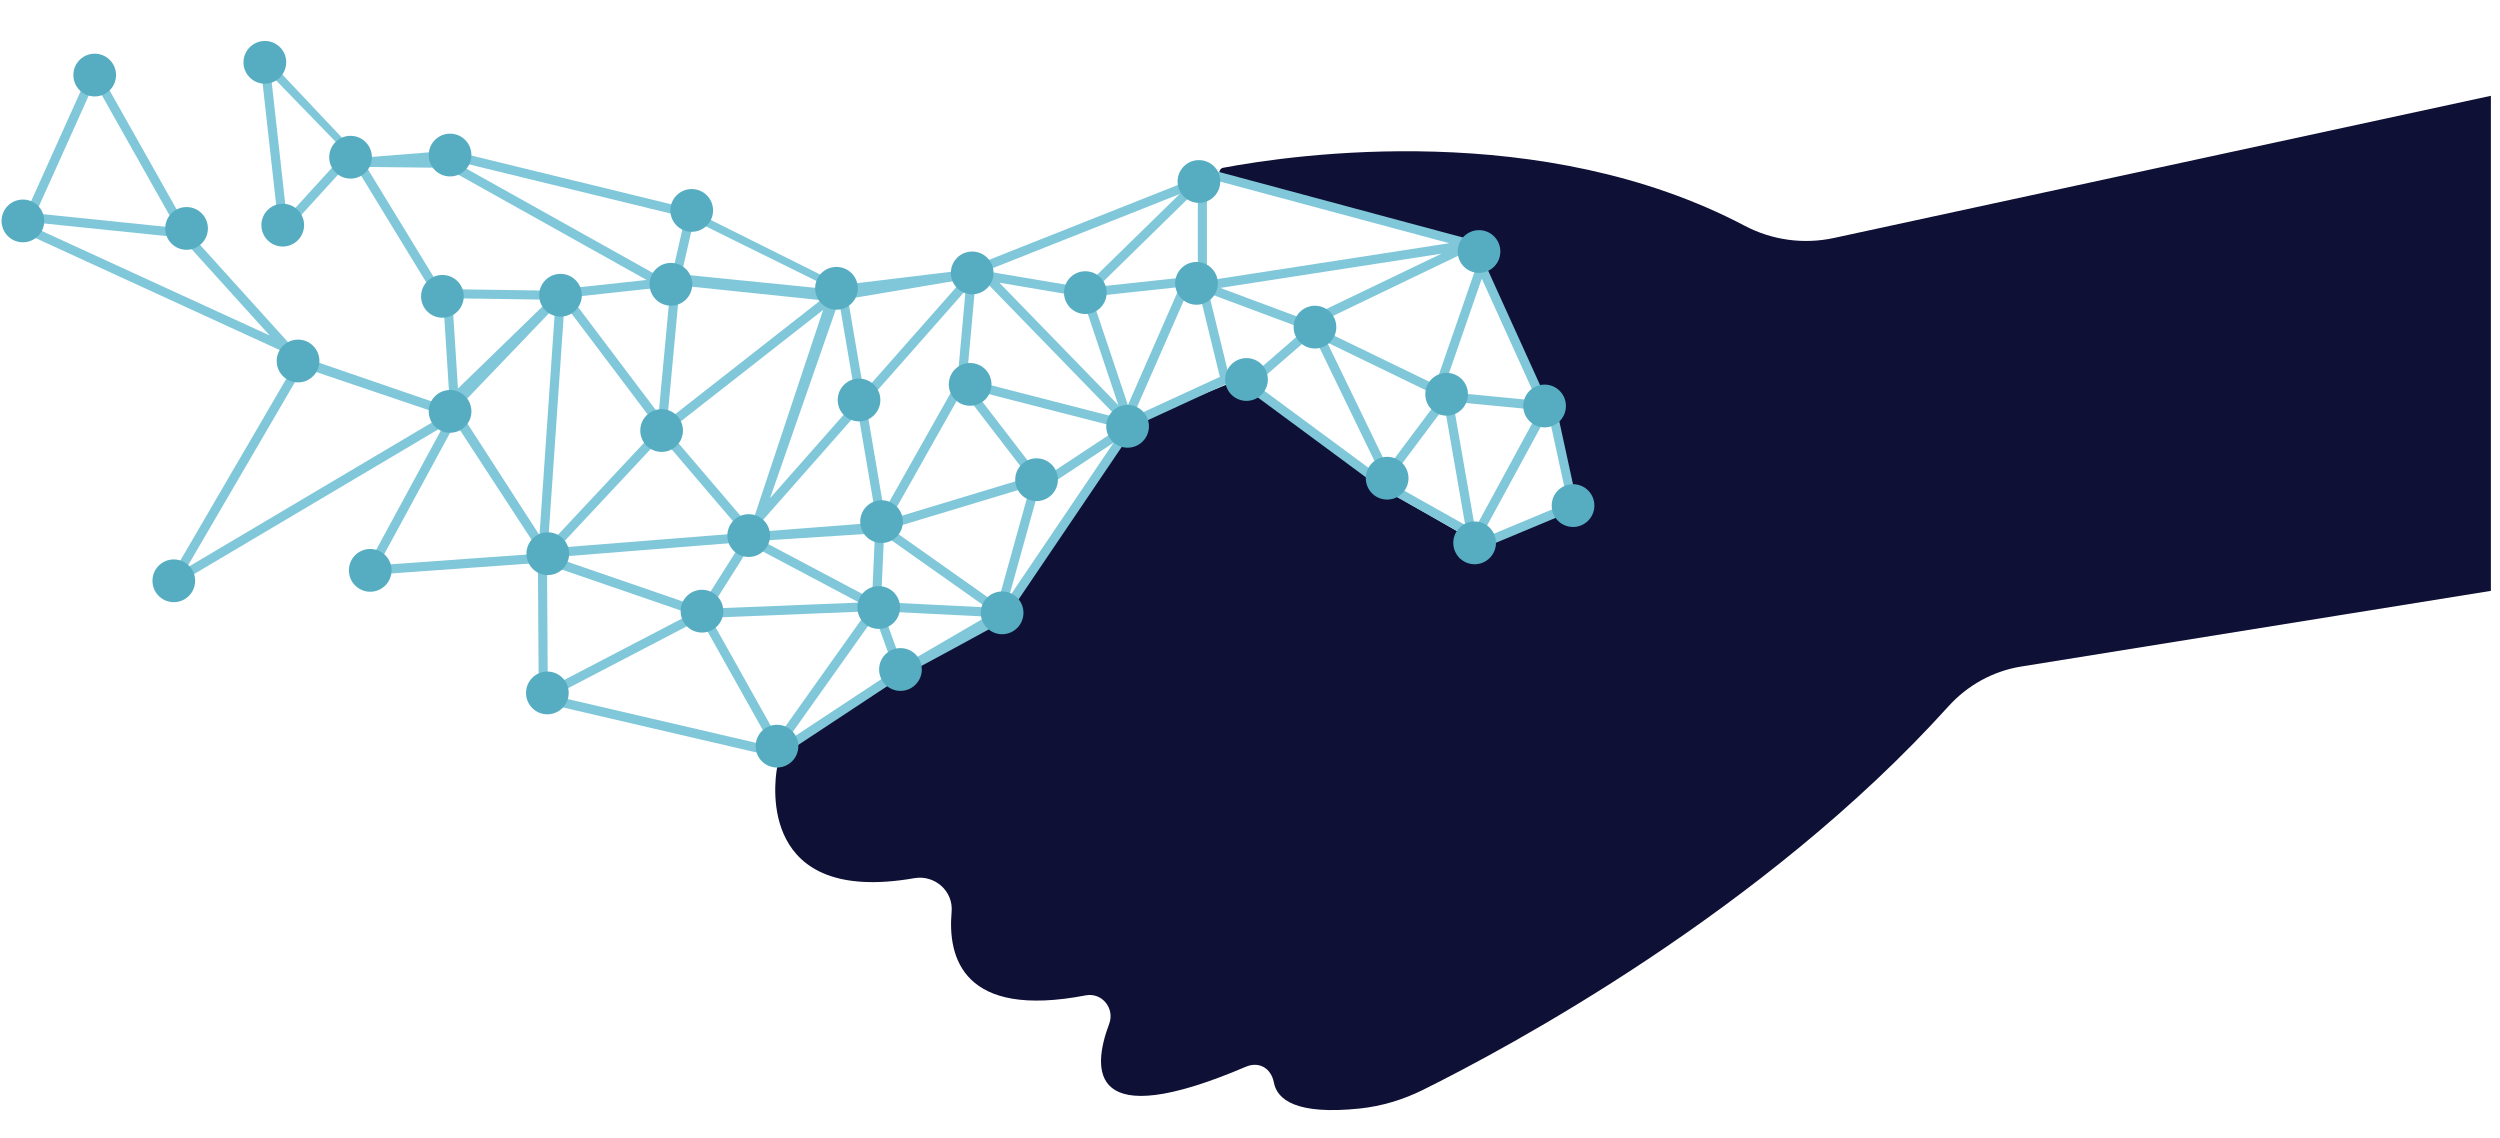
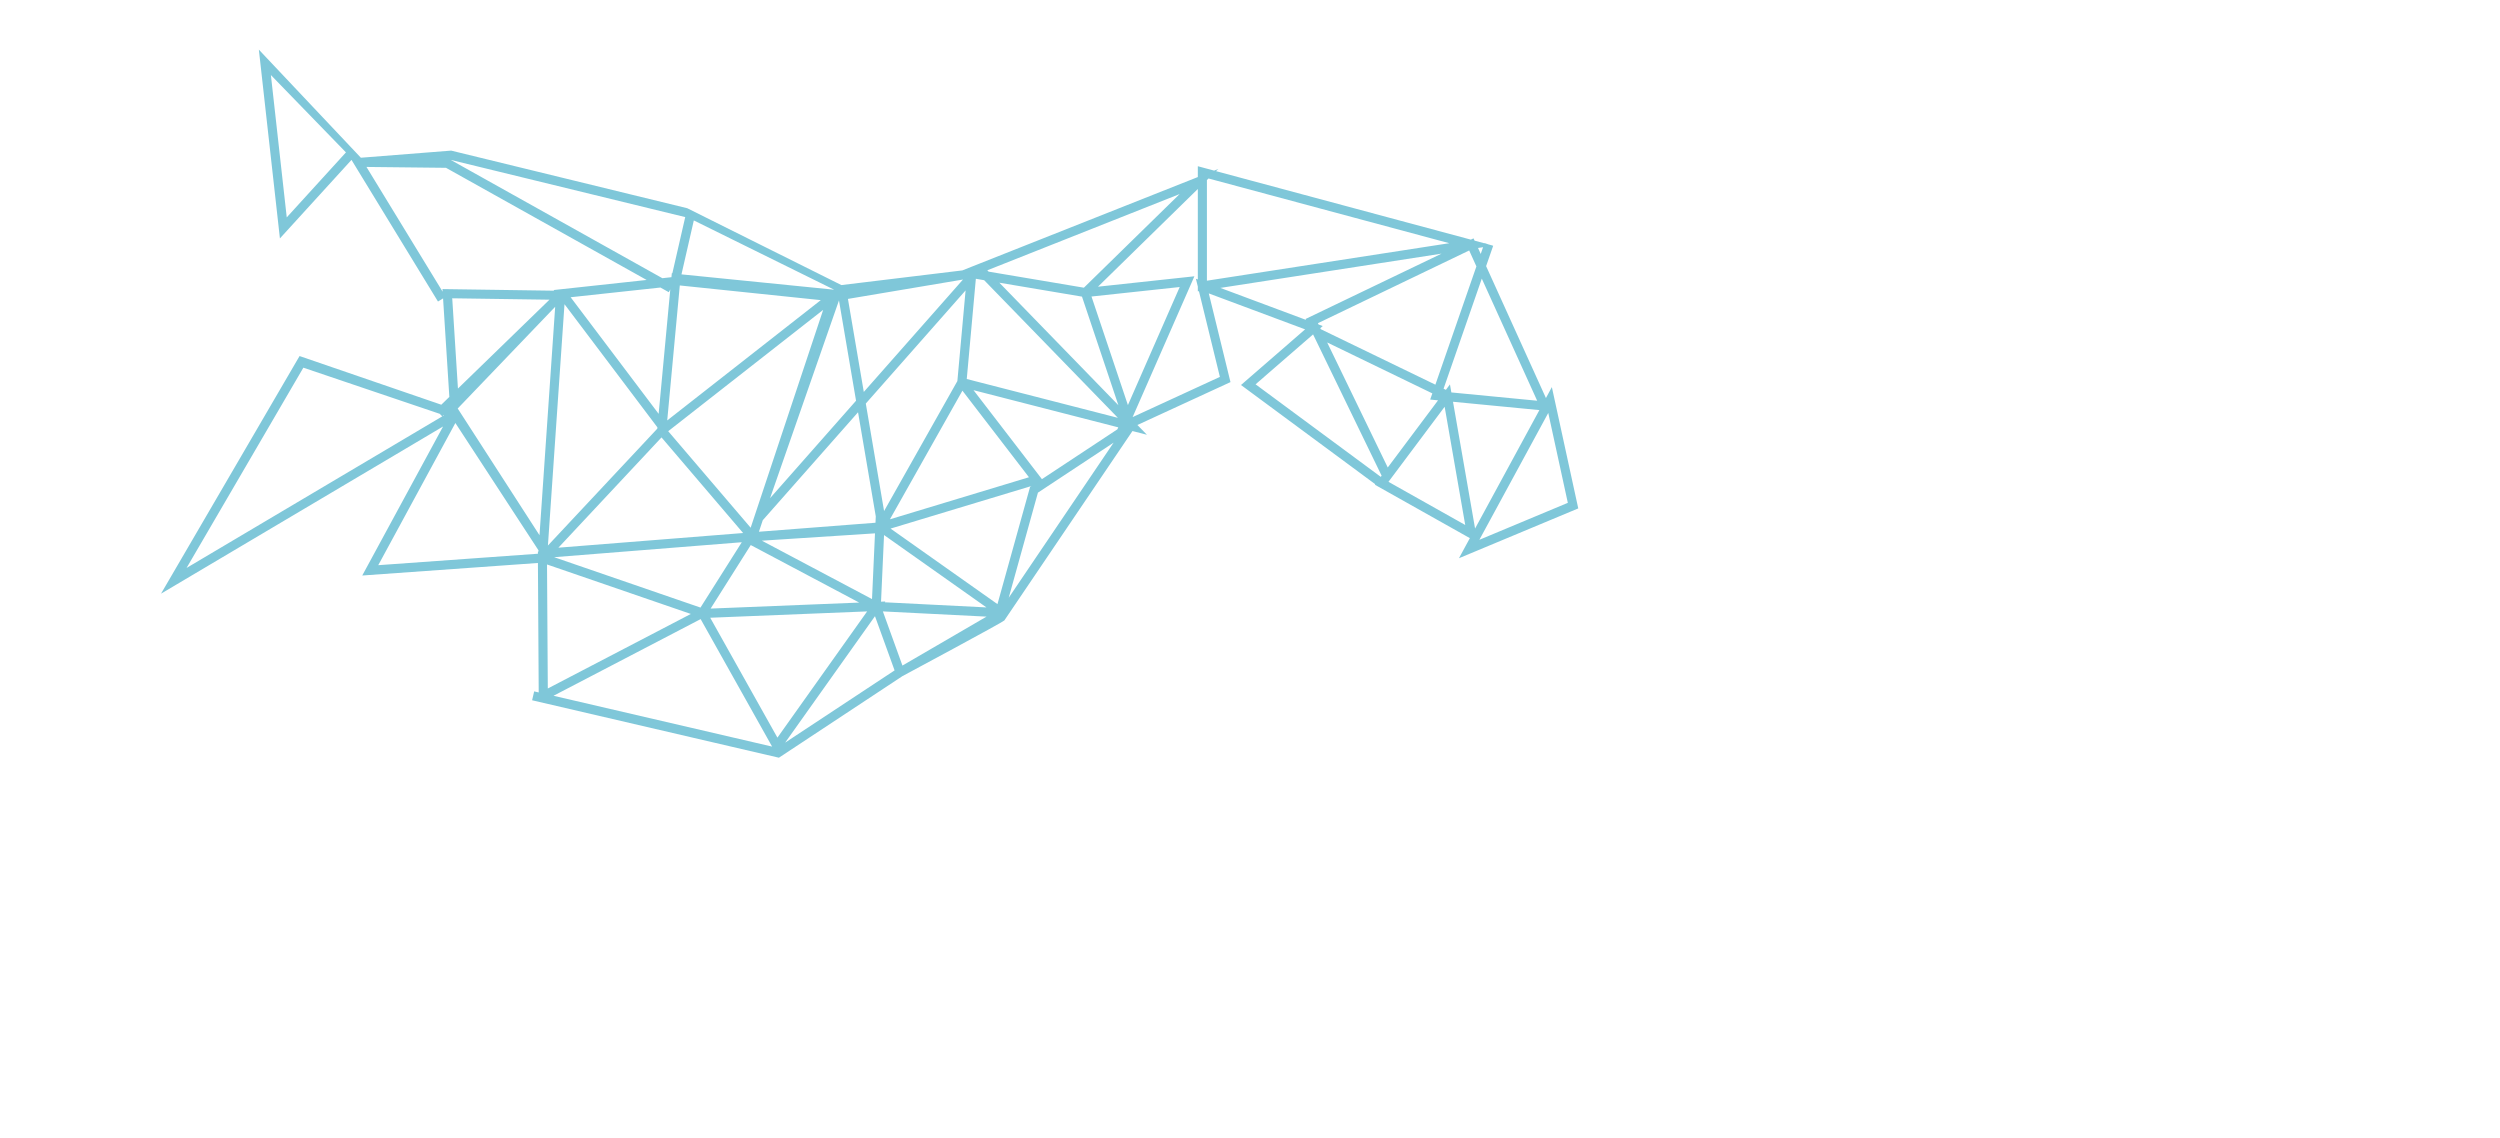
<svg xmlns="http://www.w3.org/2000/svg" width="547" zoomAndPan="magnify" viewBox="0 0 410.25 186.75" height="249" preserveAspectRatio="xMidYMid meet" version="1.0">
  <defs>
    <clipPath id="8aa63b57fa">
-       <path d="M 127 15 L 408.754 15 L 408.754 183 L 127 183 Z M 127 15 " clip-rule="nonzero" />
-     </clipPath>
+       </clipPath>
    <clipPath id="73fa08bbfb">
-       <path d="M 0.293 6.574 L 262 6.574 L 262 126 L 0.293 126 Z M 0.293 6.574 " clip-rule="nonzero" />
-     </clipPath>
+       </clipPath>
  </defs>
  <g clip-path="url(#8aa63b57fa)">
    <path fill="#0f1035" d="M 409.047 15.656 L 300.949 39.051 C 295.98 40.129 290.797 39.418 286.301 37.047 C 253.078 19.547 212.594 25.297 200.73 27.531 C 199.91 27.688 199.883 28.852 200.703 29.055 L 241.242 40.238 C 241.477 40.293 241.668 40.457 241.77 40.676 L 253.559 66.105 C 253.559 66.105 259.07 83.004 259.07 83.004 L 243.188 89.512 L 226.812 80.105 L 204.105 62.387 C 203.879 62.203 203.578 62.168 203.312 62.277 L 185.691 69.484 C 185.555 69.551 185.438 69.648 185.355 69.777 L 165.129 100.703 C 165.059 100.812 164.969 100.895 164.848 100.961 L 148.547 109.836 C 148.547 109.836 148.5 109.863 148.48 109.883 L 129.66 122.789 C 128.633 123.492 127.887 124.547 127.574 125.762 C 127.539 125.906 127.504 126.043 127.484 126.188 C 127.074 128.621 124.465 148.574 150.039 144.109 C 153.402 143.523 156.469 146.242 156.16 149.641 C 155.488 157.168 158.055 167.215 178.168 163.34 C 180.832 162.828 182.973 165.473 182.016 168.016 C 179.148 175.637 178.621 186.074 204.441 175.055 C 206.625 174.125 208.598 175.301 209.043 177.641 C 209.562 180.402 212.629 183.012 223.156 181.906 C 226.75 181.523 230.242 180.469 233.48 178.863 C 247.281 172.02 289.441 149.484 319.742 115.906 C 322.855 112.461 327.023 110.148 331.598 109.391 L 409.047 96.914 Z M 409.047 15.656 " fill-opacity="1" fill-rule="nonzero" />
  </g>
-   <path fill="#7fc7d9" d="M 47.707 56.633 L 48.957 57.207 L 48.711 57.746 L 49.199 58.285 L 48.09 59.285 L 46.809 57.863 L 2.977 37.758 L 4.203 35.043 L 4.223 34.852 L 4.285 34.852 C 4.285 34.852 15.375 10.211 15.375 10.211 L 31.332 38.531 L 47.699 56.633 Z M 4.949 37.027 L 44.262 55.059 L 29.73 38.988 L 5.215 36.465 L 4.961 37.027 Z M 15.531 13.52 L 5.859 35.023 L 28.984 37.402 Z M 15.531 13.52 " fill-opacity="1" fill-rule="nonzero" />
  <path fill="#7fc7d9" d="M 49.164 58.43 L 72.418 66.414 L 73.738 65.129 L 72.707 48.969 L 71.871 49.48 L 57.68 26.238 L 45.934 39.125 L 42.477 8.145 L 59.219 25.883 L 74.039 24.715 L 112.773 34.168 L 138.074 46.781 L 157.918 44.375 L 160.883 43.199 L 196.562 29.055 L 196.562 27.277 L 199.238 27.996 L 199.93 27.723 L 199.555 28.086 L 241.367 39.324 L 241.805 39.117 L 241.977 39.488 L 243.59 39.926 L 243.605 39.883 L 244.262 40.109 L 245.062 40.328 L 244.934 40.348 L 245.016 40.375 L 243.871 43.672 L 253.688 65.32 L 254.66 63.523 L 258.992 83.43 L 239.414 91.605 L 241.203 88.309 L 225.621 79.547 L 225.684 79.465 L 203.648 63.18 L 214.168 54.047 L 198.363 48.148 L 201.922 62.703 L 186.648 69.742 L 188.211 71.344 L 185.836 70.734 L 164.812 101.816 C 164.629 102.082 148.082 110.957 148.082 110.957 L 127.82 124.34 L 87.32 114.914 L 87.656 113.457 L 88.402 113.629 L 88.273 92.383 L 59.445 94.441 L 72.707 69.988 L 26.422 97.422 L 49.156 58.43 Z M 30.625 93.195 L 72.574 68.328 L 72.164 67.91 L 49.781 60.336 L 30.613 93.203 Z M 89.895 112.98 L 113.367 100.75 L 89.766 92.629 Z M 92.633 49.926 L 89.914 89.52 L 107.863 70.344 L 107.879 70.125 L 92.633 49.918 Z M 125.02 88.727 L 143.098 98.309 L 143.586 87.523 Z M 135.082 50.848 L 109.652 70.762 L 123.184 86.602 Z M 91.633 89.875 L 121.945 87.469 L 108.555 71.781 Z M 140.996 98.883 L 123.199 89.445 L 116.613 99.867 Z M 116.551 101.379 L 127.574 121.047 L 142.297 100.332 L 116.551 101.371 Z M 114.949 99.703 L 121.727 88.98 L 90.93 91.434 Z M 108.082 67.918 L 109.992 47.5 L 109.746 47.949 L 108.379 47.184 L 93.641 48.777 L 108.082 67.91 Z M 111.555 46.844 L 109.492 68.992 L 134.691 49.25 L 111.566 46.844 Z M 126.367 81.754 L 140.477 65.758 L 137.676 49.297 Z M 125.164 85.383 L 124.539 87.258 L 143.668 85.781 L 143.715 84.734 L 140.805 67.652 L 125.156 85.383 Z M 145.078 83.859 L 157.105 62.531 L 158.453 47.656 L 142.078 66.223 L 145.078 83.867 Z M 160.137 45.75 C 160.137 45.75 158.645 62.195 158.645 62.195 L 183.445 68.566 L 161.5 45.98 L 160.145 45.75 Z M 146.035 85.219 L 168.852 78.316 L 157.934 64.109 Z M 146.152 86.75 L 163.684 99.137 L 169.035 79.902 L 169.254 79.758 L 146.152 86.738 Z M 145.07 87.816 L 144.578 98.734 L 145.289 98.707 L 145.199 98.836 L 161.875 99.676 L 145.078 87.805 Z M 143.578 101.125 L 128.84 121.867 L 146.801 110.012 L 143.586 101.125 Z M 114.969 101.598 L 90.832 114.176 L 126.703 122.516 L 114.977 101.598 Z M 91.105 50.344 L 75.109 67.035 L 88.531 87.832 Z M 90.168 49.18 L 74.211 48.949 L 75.148 63.762 Z M 44.453 12.316 L 47.055 35.672 L 56.77 25.008 Z M 73.211 27.539 L 60.137 27.395 L 72.637 47.867 L 72.609 47.438 L 90.941 47.703 L 90.859 47.594 L 106.113 45.941 L 73.211 27.551 Z M 73.957 26.238 L 108.691 45.652 L 110.184 45.488 L 110.246 44.832 L 110.336 44.832 C 110.336 44.832 112.445 35.625 112.445 35.625 Z M 111.828 45.023 L 136.883 47.539 L 113.855 36.172 L 111.828 45.031 Z M 141.75 64.316 L 158.027 45.871 L 139.148 49.051 Z M 162.012 44.355 L 162.23 44.574 L 177.867 47.211 L 193.578 31.844 L 162.02 44.355 Z M 198.32 29.289 L 198.055 29.547 L 198.055 46.062 L 237.828 39.91 Z M 242.543 40.691 L 242.988 41.676 L 243.371 40.566 Z M 235.984 65.695 L 234.691 65.566 L 235.047 64.555 L 217.789 56.195 L 227.73 76.715 Z M 216.359 53.242 L 217.059 53.508 L 216.66 53.855 L 216.742 54.02 L 235.547 63.125 L 242.277 43.719 L 241.094 41.102 L 216.27 53.035 L 216.367 53.242 Z M 243.168 45.707 L 236.891 63.789 L 237.273 63.973 L 237.938 63.078 L 238.164 64.398 L 252.25 65.758 L 243.16 45.715 Z M 257.281 82.52 L 254.07 67.762 L 242.762 88.582 L 257.27 82.52 Z M 252.621 67.297 L 238.438 65.93 L 242.059 86.73 L 252.613 67.297 Z M 240.441 86.137 L 237.066 66.75 L 227.848 79.066 L 240.441 86.148 Z M 206.043 63.07 L 226.586 78.254 L 226.723 78.062 L 215.477 54.875 L 206.035 63.07 Z M 214.32 52.488 L 214.25 52.34 L 236.566 41.621 L 200.258 47.246 L 214.32 52.496 Z M 196.746 47.785 L 196.562 47.812 L 196.562 47.027 L 196.246 45.742 L 196.562 45.859 L 196.562 31.012 L 180.18 47.047 L 196 45.34 L 185.863 68.445 L 200.184 61.848 Z M 179.113 48.66 L 185.09 66.477 L 193.59 47.102 L 179.105 48.66 Z M 177.551 48.676 L 163.992 46.391 L 183.527 66.496 L 177.551 48.668 Z M 183.5 70.125 L 159.754 64.027 L 170.98 78.629 L 183.363 70.453 L 183.508 70.133 Z M 170.324 80.844 L 165.531 98.09 L 182.742 72.641 Z M 144.879 100.332 L 148.09 109.219 L 161.891 101.188 Z M 62.074 92.746 L 88.273 90.867 L 88.273 90.512 C 88.273 90.512 88.348 90.539 88.348 90.539 L 88.367 90.312 L 74.727 69.414 L 62.074 92.738 Z M 72.883 68.145 L 72.801 68.117 L 72.602 68.309 Z M 72.883 68.145 " fill-opacity="1" fill-rule="nonzero" />
  <g clip-path="url(#73fa08bbfb)">
-     <path fill="#56adc1" d="M 15.539 8.809 C 13.609 8.809 12.039 10.375 12.039 12.316 C 12.039 14.262 13.602 15.828 15.539 15.828 C 17.477 15.828 19.043 14.262 19.043 12.316 C 19.043 10.375 17.477 8.809 15.539 8.809 Z M 46.961 10.23 C 46.961 12.164 45.398 13.738 43.461 13.738 C 41.523 13.738 39.957 12.172 39.957 10.23 C 39.957 8.289 41.531 6.723 43.469 6.723 C 45.406 6.723 46.973 8.289 46.973 10.23 Z M 34.117 37.484 C 34.117 39.418 32.551 40.992 30.613 40.992 C 28.676 40.992 27.113 39.426 27.113 37.484 C 27.113 35.543 28.676 33.977 30.613 33.977 C 32.551 33.977 34.117 35.543 34.117 37.484 Z M 49.902 36.945 C 49.902 38.879 48.336 40.457 46.398 40.457 C 44.461 40.457 42.895 38.887 42.895 36.945 C 42.895 35.004 44.461 33.438 46.398 33.438 C 48.336 33.438 49.902 35.004 49.902 36.945 Z M 61.027 25.801 C 61.027 27.73 59.461 29.309 57.523 29.309 C 55.586 29.309 54.023 27.742 54.023 25.801 C 54.023 23.859 55.586 22.289 57.523 22.289 C 59.461 22.289 61.027 23.859 61.027 25.801 Z M 52.414 59.242 C 52.414 61.172 50.848 62.75 48.91 62.75 C 46.973 62.75 45.406 61.184 45.406 59.242 C 45.406 57.301 46.973 55.73 48.91 55.73 C 50.848 55.73 52.414 57.301 52.414 59.242 Z M 76.102 48.633 C 76.102 50.562 74.539 52.141 72.602 52.141 C 70.66 52.141 69.098 50.574 69.098 48.633 C 69.098 46.691 70.66 45.121 72.602 45.121 C 74.539 45.121 76.102 46.691 76.102 48.633 Z M 77.359 25.445 C 77.359 27.375 75.793 28.953 73.855 28.953 C 71.918 28.953 70.352 27.387 70.352 25.445 C 70.352 23.504 71.918 21.934 73.855 21.934 C 75.793 21.934 77.359 23.504 77.359 25.445 Z M 77.359 67.508 C 77.359 69.441 75.793 71.016 73.855 71.016 C 71.918 71.016 70.352 69.449 70.352 67.508 C 70.352 65.566 71.918 64 73.855 64 C 75.793 64 77.359 65.566 77.359 67.508 Z M 95.48 48.449 C 95.48 50.383 93.914 51.957 91.977 51.957 C 90.039 51.957 88.477 50.391 88.477 48.449 C 88.477 46.508 90.039 44.941 91.977 44.941 C 93.914 44.941 95.48 46.508 95.48 48.449 Z M 112.074 70.652 C 112.074 72.586 110.508 74.16 108.57 74.16 C 106.633 74.16 105.07 72.594 105.07 70.652 C 105.07 68.711 106.633 67.145 108.57 67.145 C 110.508 67.145 112.074 68.711 112.074 70.652 Z M 113.602 46.652 C 113.602 48.586 112.039 50.164 110.102 50.164 C 108.16 50.164 106.598 48.594 106.598 46.652 C 106.598 44.711 108.16 43.145 110.102 43.145 C 112.039 43.145 113.602 44.711 113.602 46.652 Z M 93.324 113.711 C 93.324 115.645 91.758 117.219 89.82 117.219 C 87.883 117.219 86.32 115.652 86.32 113.711 C 86.32 111.77 87.883 110.203 89.82 110.203 C 91.758 110.203 93.324 111.77 93.324 113.711 Z M 64.258 93.594 C 64.258 95.527 62.691 97.105 60.754 97.105 C 58.816 97.105 57.254 95.535 57.254 93.594 C 57.254 91.652 58.816 90.086 60.754 90.086 C 62.691 90.086 64.258 91.652 64.258 93.594 Z M 131.008 122.441 C 131.008 124.375 129.441 125.953 127.504 125.953 C 125.566 125.953 124 124.383 124 122.441 C 124 120.5 125.566 118.934 127.504 118.934 C 129.441 118.934 131.008 120.5 131.008 122.441 Z M 231.133 78.473 C 231.133 80.406 229.57 81.98 227.633 81.98 C 225.691 81.98 224.129 80.414 224.129 78.473 C 224.129 76.531 225.691 74.965 227.633 74.965 C 229.57 74.965 231.133 76.531 231.133 78.473 Z M 219.289 53.68 C 219.289 55.613 217.723 57.191 215.785 57.191 C 213.848 57.191 212.285 55.621 212.285 53.68 C 212.285 51.738 213.848 50.172 215.785 50.172 C 217.723 50.172 219.289 51.738 219.289 53.68 Z M 261.637 82.965 C 261.637 84.898 260.074 86.477 258.137 86.477 C 256.199 86.477 254.633 84.906 254.633 82.965 C 254.633 81.023 256.199 79.457 258.137 79.457 C 260.074 79.457 261.637 81.023 261.637 82.965 Z M 245.488 89.082 C 245.488 91.016 243.926 92.594 241.988 92.594 C 240.051 92.594 238.484 91.023 238.484 89.082 C 238.484 87.141 240.051 85.574 241.988 85.574 C 243.926 85.574 245.488 87.141 245.488 89.082 Z M 147.699 99.691 C 147.699 101.625 146.137 103.203 144.199 103.203 C 142.258 103.203 140.695 101.633 140.695 99.691 C 140.695 97.75 142.258 96.184 144.199 96.184 C 146.137 96.184 147.699 97.75 147.699 99.691 Z M 118.695 100.293 C 118.695 102.227 117.133 103.805 115.195 103.805 C 113.258 103.805 111.691 102.234 111.691 100.293 C 111.691 98.352 113.258 96.785 115.195 96.785 C 117.133 96.785 118.695 98.352 118.695 100.293 Z M 126.367 87.887 C 126.367 89.82 124.801 91.398 122.863 91.398 C 120.926 91.398 119.359 89.828 119.359 87.887 C 119.359 85.945 120.926 84.379 122.863 84.379 C 124.801 84.379 126.367 85.945 126.367 87.887 Z M 140.77 47.309 C 140.77 49.242 139.203 50.82 137.266 50.82 C 135.328 50.82 133.762 49.25 133.762 47.309 C 133.762 45.367 135.328 43.801 137.266 43.801 C 139.203 43.801 140.77 45.367 140.77 47.309 Z M 162.703 63.078 C 162.703 65.012 161.137 66.586 159.199 66.586 C 157.262 66.586 155.695 65.02 155.695 63.078 C 155.695 61.137 157.262 59.57 159.199 59.57 C 161.137 59.57 162.703 61.137 162.703 63.078 Z M 167.949 100.566 C 167.949 102.5 166.387 104.078 164.449 104.078 C 162.52 104.078 160.945 102.508 160.945 100.566 C 160.945 98.625 162.512 97.059 164.449 97.059 C 166.379 97.059 167.949 98.625 167.949 100.566 Z M 148.164 85.602 C 148.164 87.531 146.598 89.109 144.66 89.109 C 142.723 89.109 141.16 87.543 141.16 85.602 C 141.16 83.66 142.723 82.09 144.66 82.09 C 146.598 82.09 148.164 83.66 148.164 85.602 Z M 173.602 78.719 C 173.602 80.652 172.035 82.227 170.098 82.227 C 168.16 82.227 166.594 80.66 166.594 78.719 C 166.594 76.777 168.16 75.211 170.098 75.211 C 172.035 75.211 173.602 76.777 173.602 78.719 Z M 199.848 46.5 C 199.848 48.43 198.281 50.008 196.344 50.008 C 194.406 50.008 192.844 48.441 192.844 46.5 C 192.844 44.559 194.406 42.988 196.344 42.988 C 198.281 42.988 199.848 44.559 199.848 46.5 Z M 151.266 109.863 C 151.266 111.797 149.703 113.375 147.762 113.375 C 145.824 113.375 144.262 111.805 144.262 109.863 C 144.262 107.922 145.824 106.355 147.762 106.355 C 149.703 106.355 151.266 107.922 151.266 109.863 Z M 93.398 90.859 C 93.398 92.793 91.832 94.371 89.895 94.371 C 87.957 94.371 86.391 92.801 86.391 90.859 C 86.391 88.918 87.957 87.352 89.895 87.352 C 91.832 87.352 93.398 88.918 93.398 90.859 Z M 163.039 44.785 C 163.039 46.719 161.473 48.293 159.535 48.293 C 157.598 48.293 156.035 46.727 156.035 44.785 C 156.035 42.844 157.598 41.277 159.535 41.277 C 161.473 41.277 163.039 42.844 163.039 44.785 Z M 200.246 29.781 C 200.246 31.715 198.684 33.293 196.746 33.293 C 194.809 33.293 193.242 31.723 193.242 29.781 C 193.242 27.84 194.809 26.273 196.746 26.273 C 198.684 26.273 200.246 27.84 200.246 29.781 Z M 188.539 69.961 C 188.539 71.891 186.973 73.469 185.035 73.469 C 183.098 73.469 181.535 71.902 181.535 69.961 C 181.535 68.02 183.098 66.449 185.035 66.449 C 186.973 66.449 188.539 68.02 188.539 69.961 Z M 240.895 64.699 C 240.895 66.633 239.332 68.211 237.395 68.211 C 235.453 68.211 233.891 66.641 233.891 64.699 C 233.891 62.77 235.453 61.191 237.395 61.191 C 239.332 61.191 240.895 62.758 240.895 64.699 Z M 246.207 41.277 C 246.207 43.207 244.645 44.785 242.707 44.785 C 240.77 44.785 239.203 43.219 239.203 41.277 C 239.203 39.336 240.77 37.766 242.707 37.766 C 244.645 37.766 246.207 39.336 246.207 41.277 Z M 208.055 62.277 C 208.055 64.207 206.488 65.785 204.551 65.785 C 202.613 65.785 201.047 64.219 201.047 62.277 C 201.047 60.336 202.613 58.766 204.551 58.766 C 206.488 58.766 208.055 60.336 208.055 62.277 Z M 181.605 48.02 C 181.605 49.953 180.043 51.531 178.105 51.531 C 176.168 51.531 174.602 49.961 174.602 48.02 C 174.602 46.078 176.168 44.512 178.105 44.512 C 180.043 44.512 181.605 46.078 181.605 48.02 Z M 256.969 66.625 C 256.969 68.555 255.406 70.133 253.469 70.133 C 251.531 70.133 249.965 68.566 249.965 66.625 C 249.965 64.684 251.531 63.113 253.469 63.113 C 255.406 63.113 256.969 64.684 256.969 66.625 Z M 7.262 36.254 C 7.262 38.188 5.695 39.762 3.758 39.762 C 1.82 39.762 0.258 38.195 0.258 36.254 C 0.258 34.312 1.82 32.746 3.758 32.746 C 5.695 32.746 7.262 34.312 7.262 36.254 Z M 32.023 95.309 C 32.023 97.242 30.461 98.816 28.523 98.816 C 26.586 98.816 25.02 97.25 25.02 95.309 C 25.02 93.367 26.586 91.801 28.523 91.801 C 30.461 91.801 32.023 93.367 32.023 95.309 Z M 117.016 34.531 C 117.016 36.465 115.449 38.039 113.512 38.039 C 111.574 38.039 110.008 36.473 110.008 34.531 C 110.008 32.59 111.574 31.023 113.512 31.023 C 115.449 31.023 117.016 32.59 117.016 34.531 Z M 144.469 65.641 C 144.469 67.57 142.906 69.148 140.969 69.148 C 139.031 69.148 137.465 67.582 137.465 65.641 C 137.465 63.699 139.031 62.129 140.969 62.129 C 142.906 62.129 144.469 63.699 144.469 65.641 Z M 144.469 65.641 " fill-opacity="1" fill-rule="nonzero" />
-   </g>
+     </g>
</svg>